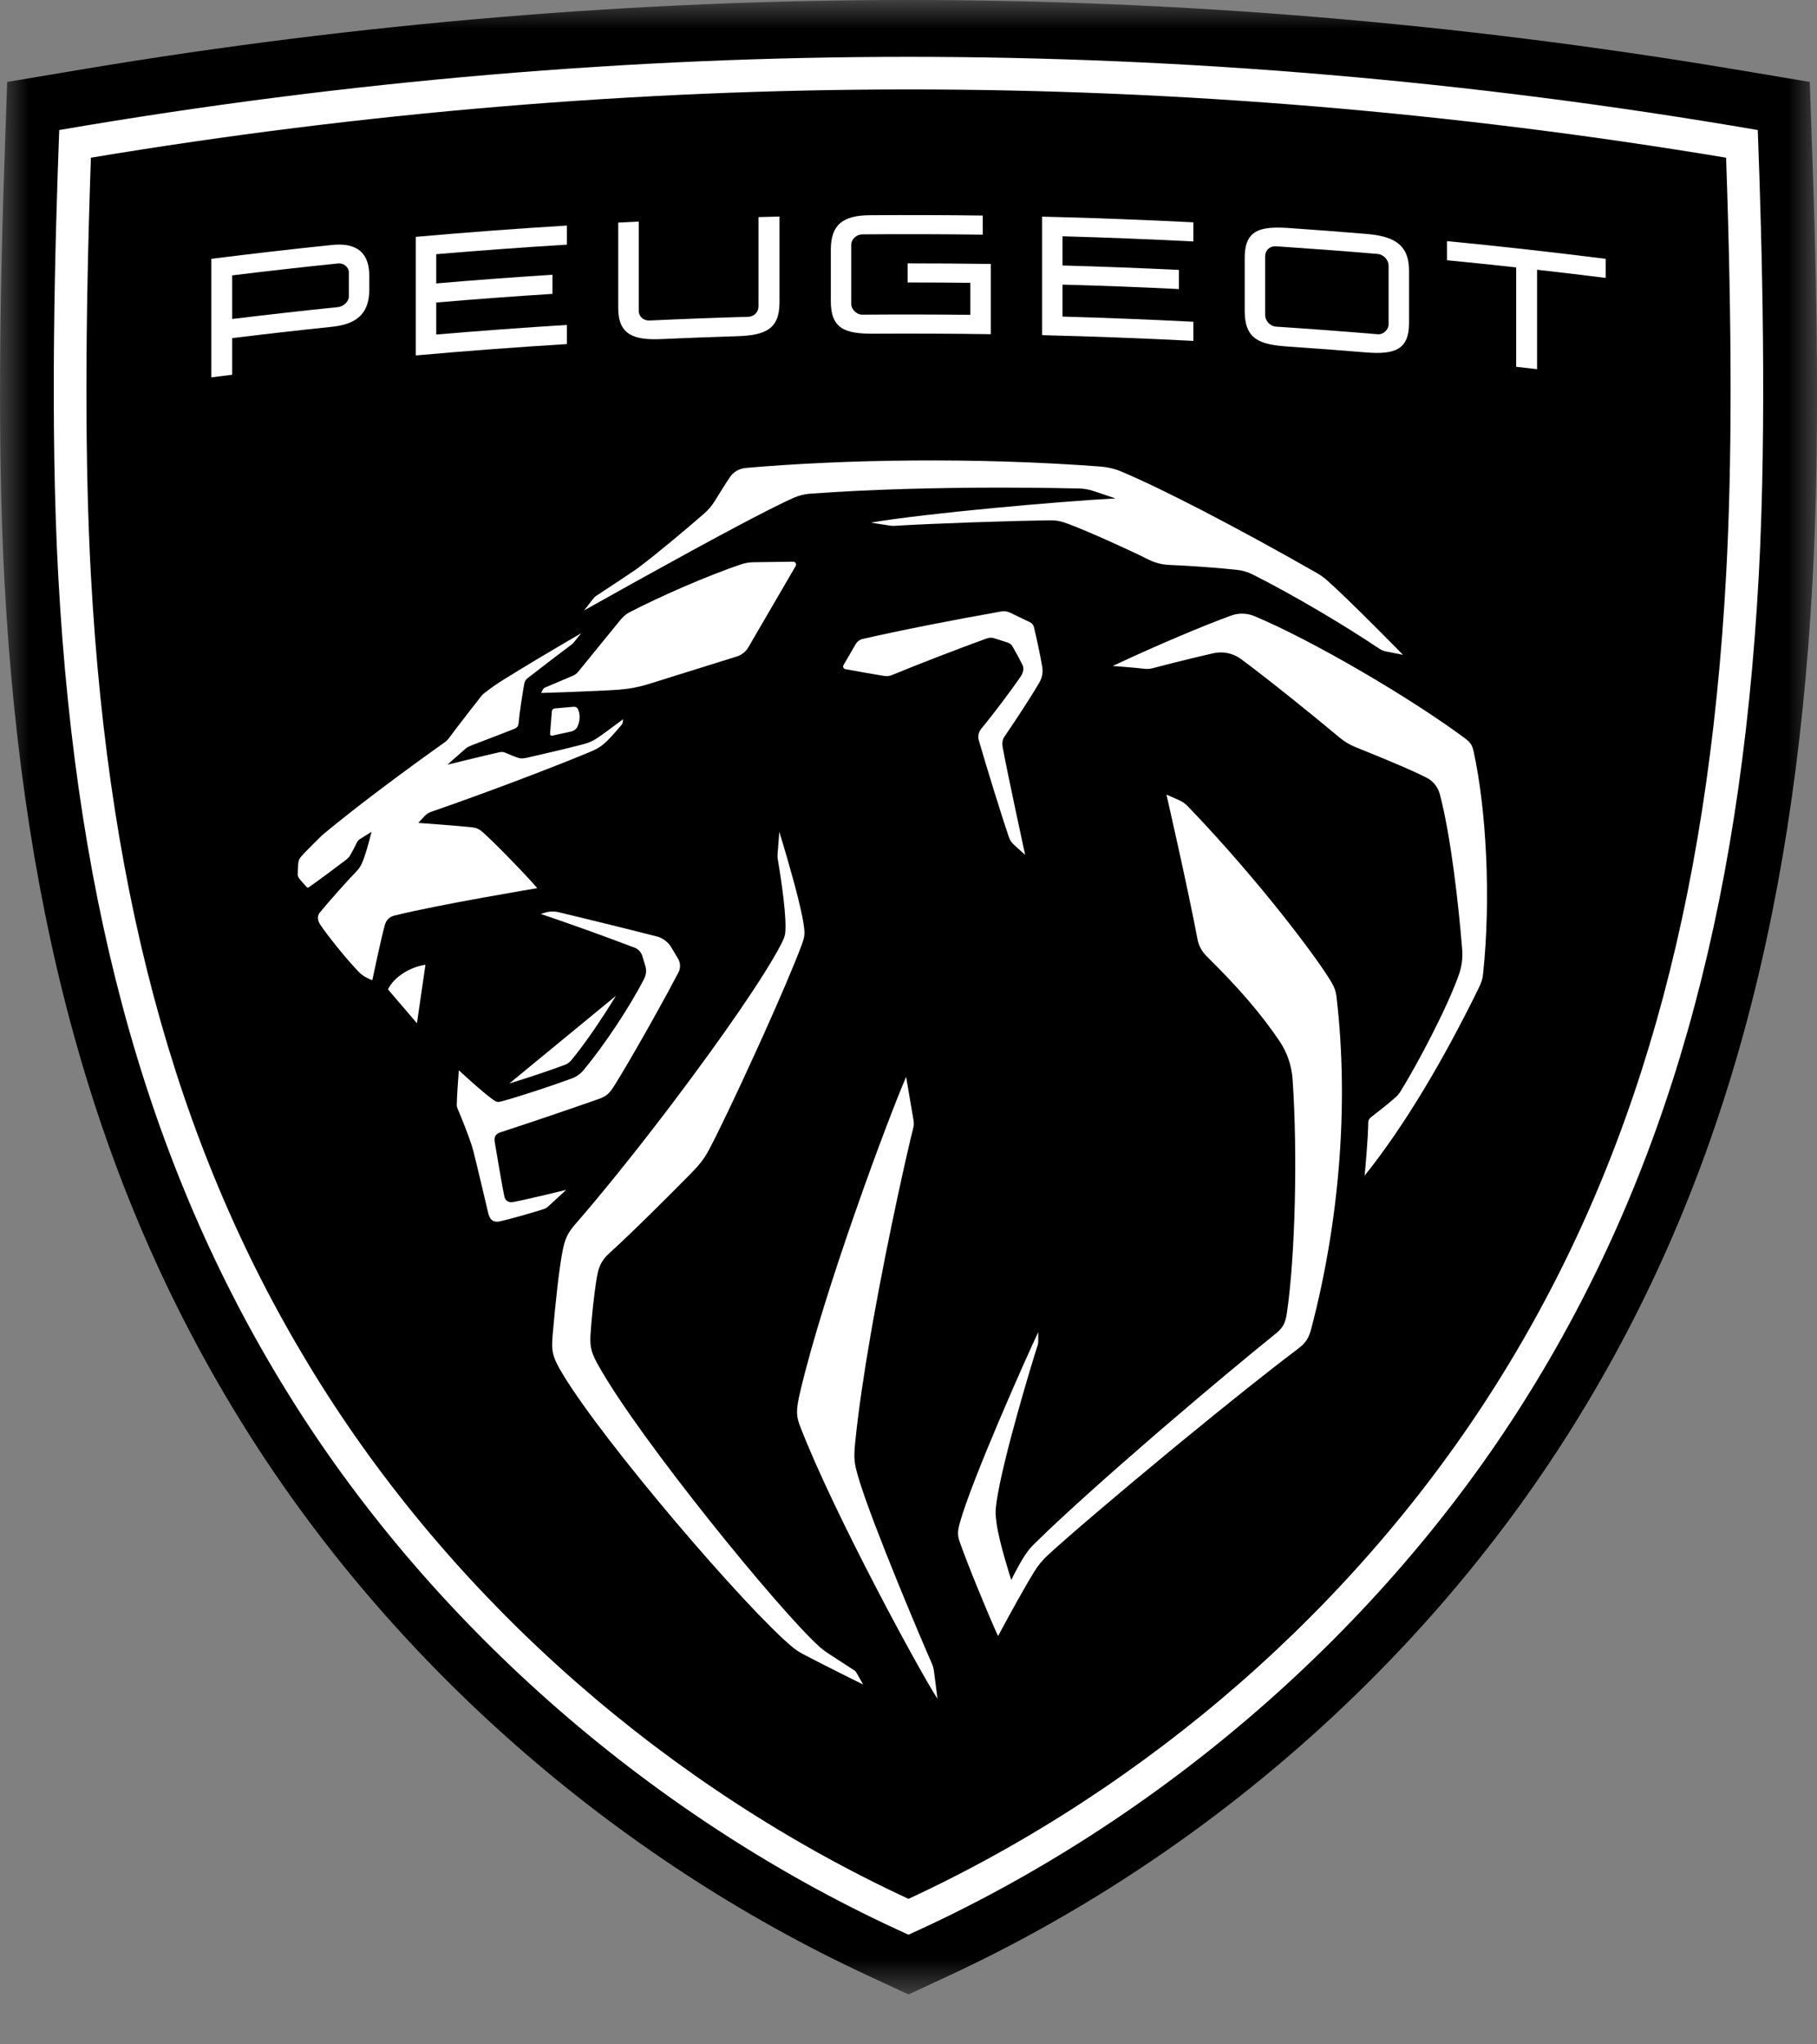
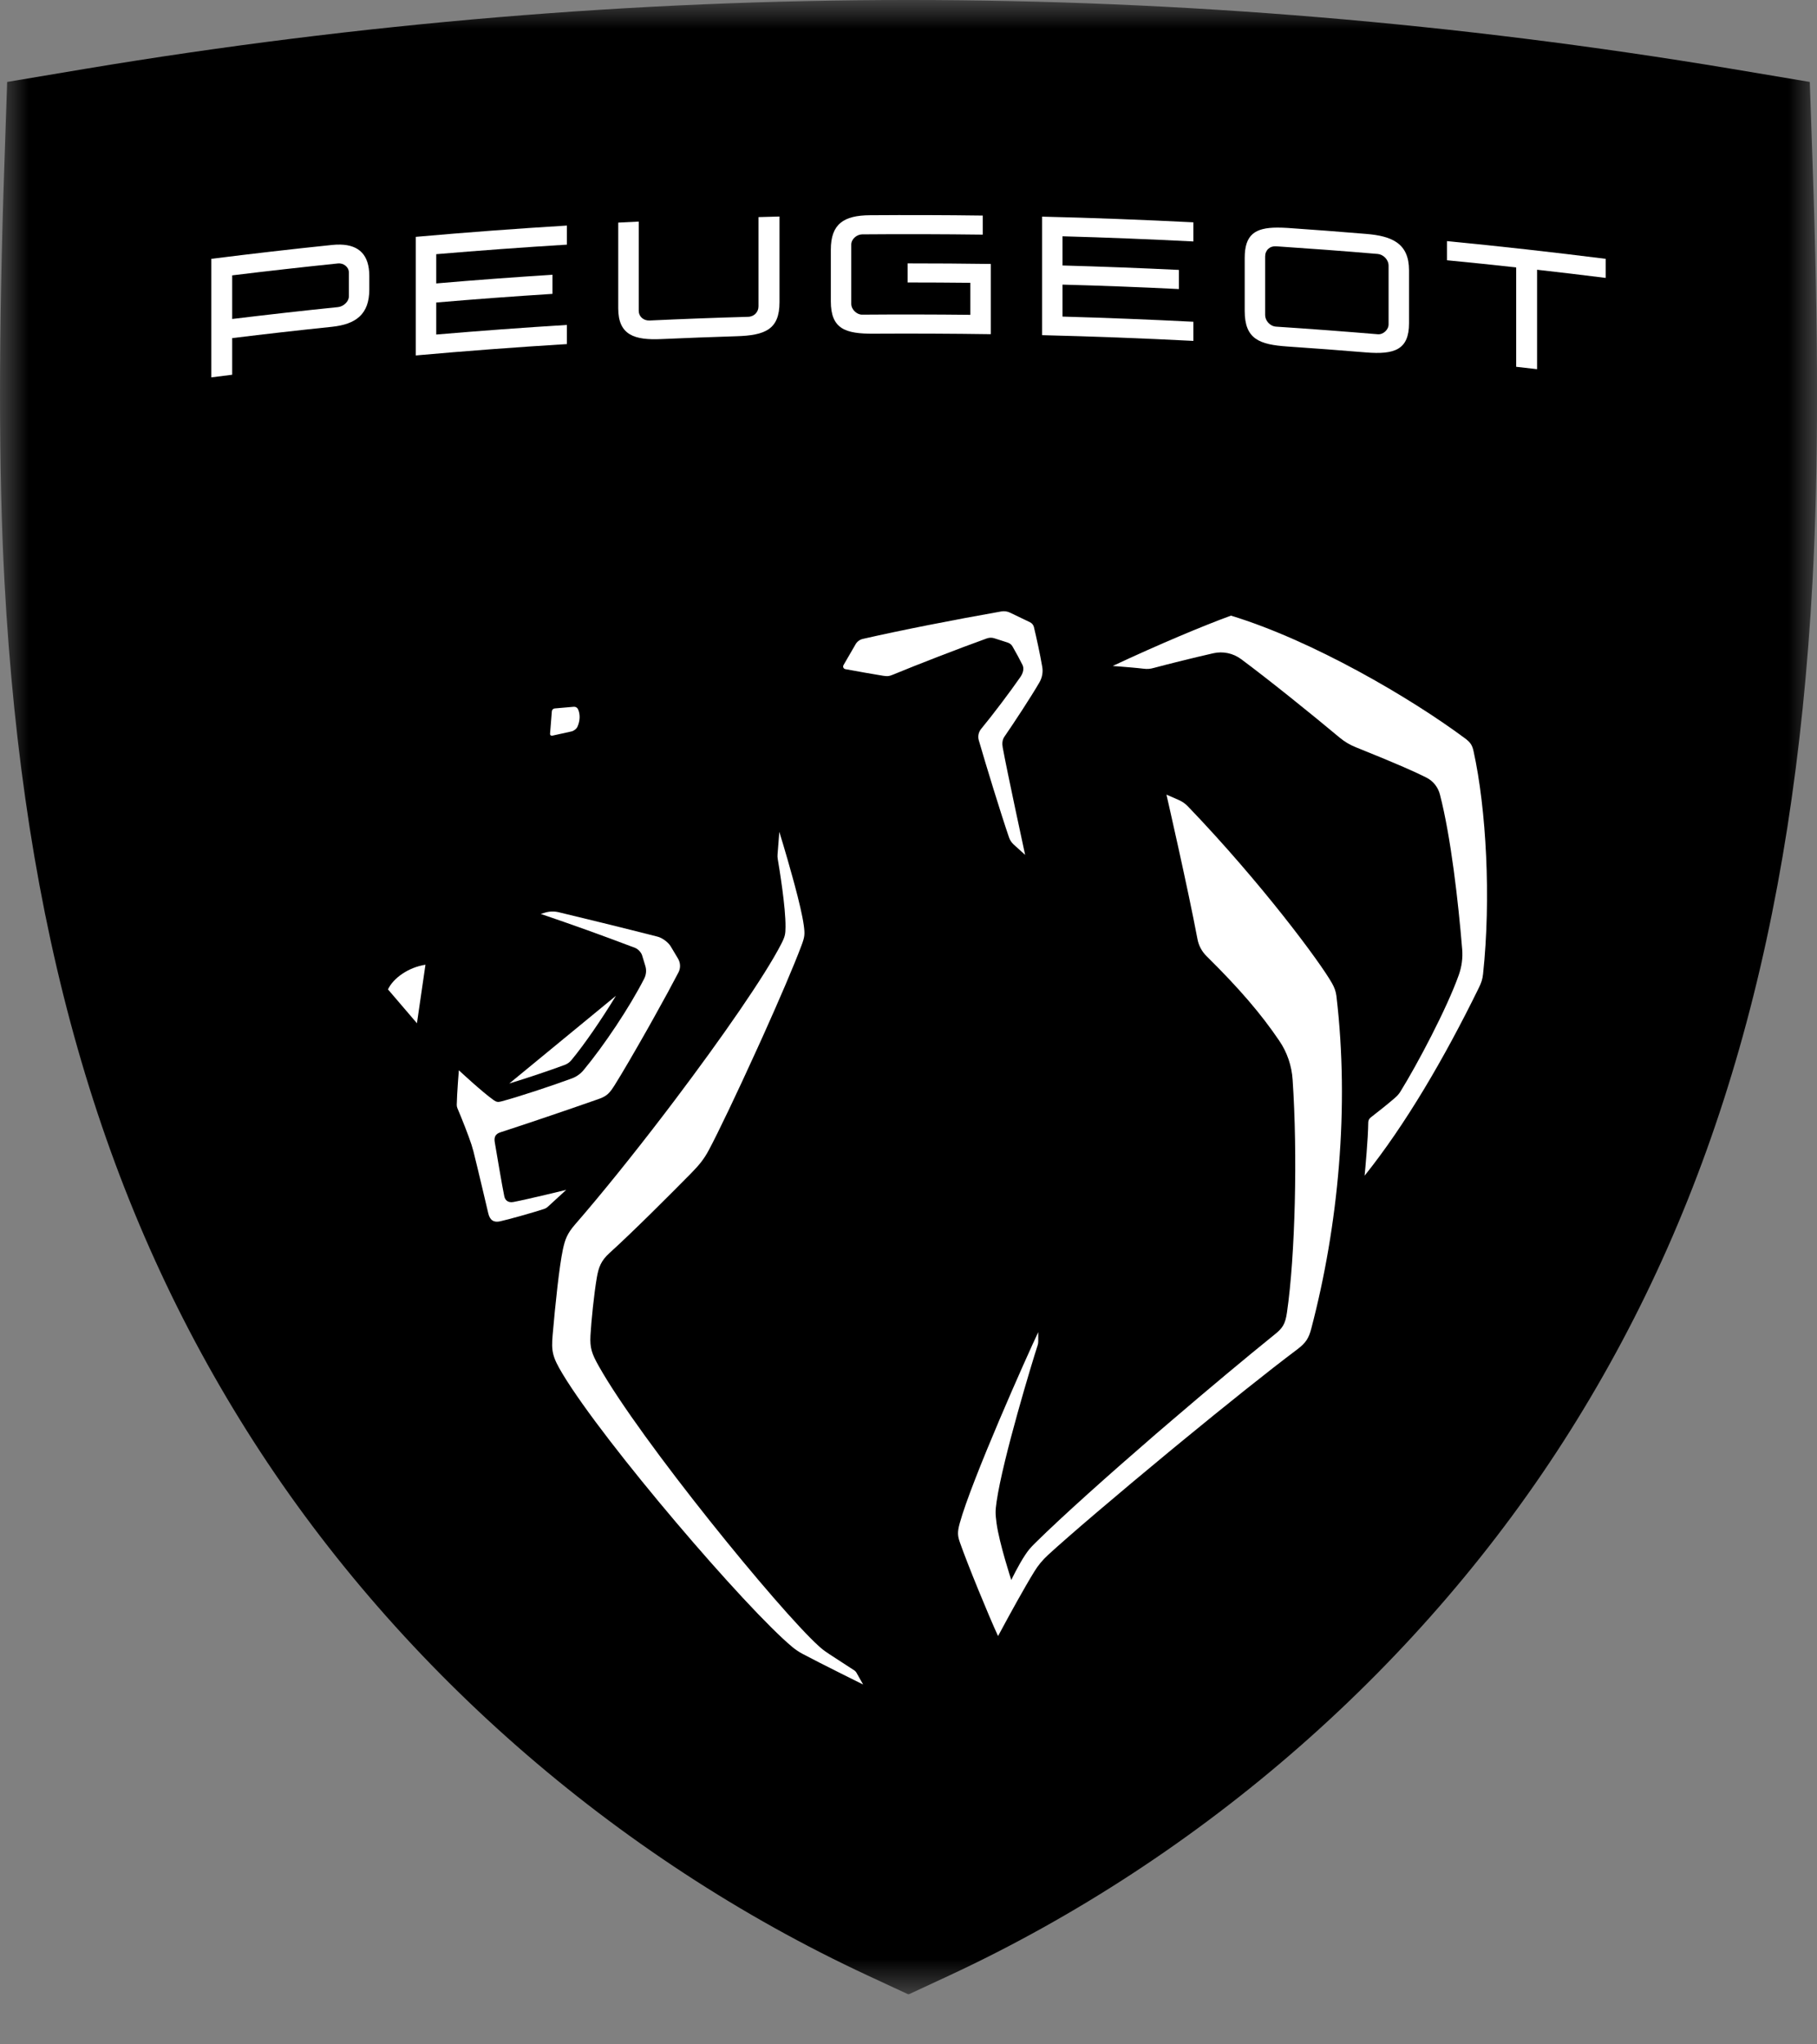
<svg xmlns="http://www.w3.org/2000/svg" width="32" height="36" viewBox="0 0 32 36" fill="none">
  <rect x="0" y="0" width="32" height="36" fill="#808080" stroke="none" />
  <g clip-path="url(#clip0_0_24717)">
    <mask id="mask0_0_24717" style="mask-type:alpha" maskUnits="userSpaceOnUse" x="0" y="0" width="32" height="36">
      <path d="M32 35.205H3.05176e-05V0.005H32V35.205Z" fill="black" />
    </mask>
    <g mask="url(#mask0_0_24717)">
      <path fill-rule="evenodd" clip-rule="evenodd" d="M15.283 34.788C10.809 32.707 6.923 29.296 4.341 25.186C1.764 21.087 0.41 16.34 0.079 10.245C-0.026 8.301 -0.026 5.876 0.079 2.832L0.126 1.443L1.497 1.213C6.321 0.408 11.201 -6.10352e-05 16 -6.10352e-05C20.799 -6.10352e-05 25.678 0.408 30.502 1.213L31.873 1.443L31.921 2.832C32.027 5.876 32.027 8.302 31.921 10.245C31.589 16.34 30.235 21.087 27.659 25.186C25.077 29.296 21.19 32.707 16.717 34.788L16 35.121L15.283 34.788Z" fill="black" />
    </g>
-     <path fill-rule="evenodd" clip-rule="evenodd" d="M16 1.001C11.162 1.001 6.14 1.413 1.043 2.29C0.967 4.326 0.88 7.473 1.026 10.143C1.35 16.098 2.666 20.72 5.166 24.688C7.658 28.645 11.518 32.048 16 34.069C20.482 32.048 24.342 28.645 26.834 24.688C29.334 20.72 30.649 16.098 30.974 10.143C31.119 7.473 31.033 4.326 30.957 2.29C25.86 1.413 20.838 1.001 16 1.001ZM16 1.575C20.769 1.575 25.612 1.979 30.399 2.777C30.505 5.797 30.504 8.201 30.4 10.113C30.081 15.965 28.794 20.5 26.348 24.383C23.902 28.266 20.234 31.473 16 33.438C11.766 31.473 8.098 28.266 5.653 24.383C3.207 20.5 1.919 15.965 1.6 10.113C1.496 8.201 1.496 5.797 1.601 2.777C6.388 1.979 11.231 1.575 16 1.575Z" fill="white" />
    <path fill-rule="evenodd" clip-rule="evenodd" d="M5.994 4.307C5.947 4.306 5.897 4.308 5.844 4.314C5.136 4.387 4.428 4.469 3.721 4.558V6.645C3.844 6.629 3.967 6.614 4.089 6.599V5.954C4.674 5.882 5.259 5.816 5.844 5.755C6.267 5.711 6.504 5.535 6.504 5.098V4.861C6.504 4.488 6.323 4.315 5.994 4.307ZM5.953 4.639C6.048 4.629 6.144 4.701 6.144 4.797V5.22C6.144 5.311 6.048 5.398 5.953 5.408C5.332 5.471 4.71 5.542 4.089 5.617V4.849C4.71 4.773 5.332 4.703 5.953 4.639Z" fill="white" />
    <path fill-rule="evenodd" clip-rule="evenodd" d="M15.321 3.79C15.984 3.785 16.646 3.787 17.308 3.796V4.132C16.6 4.123 15.892 4.121 15.184 4.127C15.088 4.128 14.992 4.211 14.992 4.306V5.352C14.992 5.448 15.088 5.542 15.184 5.541C15.819 5.536 16.454 5.537 17.089 5.544V4.98C16.72 4.976 16.352 4.974 15.984 4.974V4.638C16.472 4.638 16.961 4.641 17.45 4.648V5.885C16.763 5.875 16.076 5.872 15.39 5.876C14.887 5.88 14.632 5.793 14.632 5.306V4.397C14.632 3.942 14.86 3.793 15.321 3.79V3.79Z" fill="white" />
    <path fill-rule="evenodd" clip-rule="evenodd" d="M22.495 4.008C22.099 4.009 21.921 4.134 21.921 4.543V5.475C21.921 5.971 22.176 6.068 22.678 6.102C23.138 6.133 23.598 6.168 24.059 6.206C24.555 6.246 24.815 6.162 24.815 5.693V4.761C24.815 4.284 24.514 4.156 24.059 4.119C23.598 4.08 23.138 4.046 22.678 4.014C22.612 4.01 22.551 4.008 22.495 4.008ZM22.473 4.337C23.07 4.377 23.667 4.421 24.264 4.472C24.359 4.48 24.455 4.57 24.455 4.679V5.712C24.455 5.807 24.359 5.895 24.264 5.886C23.667 5.836 23.07 5.791 22.473 5.752C22.363 5.744 22.281 5.644 22.281 5.548V4.516C22.281 4.406 22.363 4.33 22.473 4.337Z" fill="white" />
    <path fill-rule="evenodd" clip-rule="evenodd" d="M13.728 3.813V5.323C13.728 5.801 13.476 5.906 12.97 5.921C12.528 5.935 12.087 5.951 11.646 5.971C11.176 5.992 10.888 5.903 10.888 5.43V3.92L11.249 3.902V5.475C11.249 5.571 11.331 5.649 11.44 5.644C12.018 5.617 12.597 5.595 13.175 5.579C13.285 5.576 13.358 5.492 13.358 5.396V3.823C13.481 3.819 13.604 3.816 13.728 3.813V3.813Z" fill="white" />
    <path fill-rule="evenodd" clip-rule="evenodd" d="M18.352 3.815C19.24 3.836 20.128 3.87 21.017 3.915V4.252C20.249 4.213 19.481 4.182 18.712 4.161V4.675C19.396 4.694 20.079 4.72 20.762 4.753V5.09C20.079 5.056 19.396 5.03 18.712 5.012V5.575C19.481 5.596 20.249 5.627 21.017 5.666V6.003C20.128 5.957 19.24 5.924 18.352 5.902V3.815Z" fill="white" />
    <path fill-rule="evenodd" clip-rule="evenodd" d="M9.984 3.972V4.308C9.217 4.355 8.45 4.411 7.683 4.476V4.991C8.365 4.932 9.047 4.882 9.73 4.838V5.175C9.047 5.218 8.365 5.269 7.683 5.327V5.891C8.45 5.826 9.217 5.769 9.984 5.722V6.059C9.097 6.113 8.21 6.18 7.323 6.259V4.171C8.21 4.092 9.097 4.026 9.984 3.972Z" fill="white" />
    <path fill-rule="evenodd" clip-rule="evenodd" d="M25.483 4.246C26.416 4.336 27.348 4.441 28.279 4.558V4.894C27.876 4.844 27.473 4.795 27.07 4.75V6.501C26.947 6.487 26.825 6.473 26.702 6.459V4.709C26.296 4.664 25.889 4.622 25.483 4.583V4.246Z" fill="white" />
-     <path fill-rule="evenodd" clip-rule="evenodd" d="M13.139 8.24C14.852 8.09 17.17 8.049 19.384 8.216C19.51 8.226 19.633 8.255 19.749 8.304C20.474 8.609 21.762 9.275 23.193 10.091C23.256 10.127 23.315 10.17 23.37 10.218C23.749 10.551 24.709 11.531 24.709 11.531L24.41 11.472C24.368 11.464 24.329 11.447 24.293 11.424C23.687 11.018 22.802 10.489 22.061 10.116C21.973 10.072 21.878 10.044 21.78 10.034C21.419 9.995 20.931 9.962 20.612 9.949C20.455 9.942 20.348 9.916 20.194 9.838C19.9 9.689 19.187 9.367 18.832 9.232C18.68 9.174 18.603 9.16 18.454 9.163C17.845 9.171 16.455 9.216 15.746 9.26C15.721 9.261 15.698 9.26 15.674 9.256L15.336 9.203C16.295 9.039 18.665 8.828 19.646 8.777L19.247 8.643C19.169 8.618 19.089 8.604 19.008 8.602C18.795 8.597 18.321 8.588 17.706 8.587L17.496 8.587C16.565 8.589 15.367 8.612 14.262 8.694C14.166 8.702 14.071 8.725 13.983 8.764C13.536 8.96 12.448 9.548 11.356 10.153L11.114 10.287C10.832 10.444 10.553 10.6 10.287 10.749C10.287 10.749 10.424 10.574 10.45 10.54C10.473 10.511 10.48 10.505 10.512 10.485C10.556 10.456 10.705 10.358 10.856 10.258L10.968 10.184C11.059 10.123 11.14 10.069 11.185 10.038C11.208 10.023 11.222 10.012 11.25 9.991C11.579 9.744 12.098 9.308 12.407 9.038C12.477 8.977 12.536 8.906 12.585 8.827C12.685 8.666 12.794 8.491 12.861 8.394C12.919 8.31 13.017 8.251 13.139 8.24V8.24Z" fill="white" />
-     <path fill-rule="evenodd" clip-rule="evenodd" d="M13.969 9.891C14.008 9.891 14.033 9.933 14.013 9.967L13.185 11.389C13.139 11.473 13.062 11.535 12.971 11.562L11.418 12.047C11.238 12.101 11.086 12.131 10.898 12.145C10.554 12.171 9.531 12.203 9.531 12.203L9.554 12.154C9.564 12.132 9.583 12.114 9.606 12.104L10.09 11.899C10.126 11.883 10.158 11.86 10.182 11.83L10.93 10.912C10.97 10.863 11.022 10.816 11.077 10.787C11.571 10.528 12.449 10.138 13.064 9.934C13.122 9.914 13.2 9.902 13.261 9.901L13.969 9.891Z" fill="white" />
    <path fill-rule="evenodd" clip-rule="evenodd" d="M10.105 12.446C10.138 12.443 10.168 12.461 10.181 12.491C10.224 12.59 10.212 12.701 10.171 12.795C10.155 12.834 10.105 12.871 10.065 12.88L9.725 12.955C9.705 12.96 9.686 12.944 9.687 12.923L9.719 12.525C9.721 12.498 9.743 12.477 9.77 12.475L10.105 12.446Z" fill="white" />
    <path fill-rule="evenodd" clip-rule="evenodd" d="M17.635 10.767C17.686 10.758 17.738 10.765 17.785 10.787L18.139 10.957C18.174 10.973 18.2 11.005 18.209 11.043C18.257 11.245 18.316 11.513 18.355 11.741C18.372 11.836 18.354 11.932 18.306 12.016C18.159 12.27 17.858 12.728 17.689 12.973C17.651 13.028 17.647 13.095 17.659 13.161C17.735 13.582 18.054 15.054 18.054 15.054L17.853 14.872C17.813 14.835 17.787 14.796 17.77 14.746C17.627 14.329 17.36 13.46 17.238 13.036C17.218 12.967 17.233 12.892 17.279 12.836C17.488 12.583 17.793 12.178 17.971 11.921C18.021 11.849 18.037 11.77 18.008 11.71C17.967 11.626 17.898 11.499 17.832 11.384C17.814 11.352 17.784 11.328 17.749 11.316L17.509 11.239C17.467 11.226 17.422 11.227 17.38 11.242C16.856 11.431 16.151 11.705 15.72 11.883C15.656 11.909 15.63 11.911 15.554 11.9C15.429 11.881 15.065 11.816 14.887 11.783C14.855 11.777 14.839 11.741 14.855 11.713L15.067 11.347C15.095 11.297 15.143 11.262 15.199 11.25C15.879 11.095 16.779 10.918 17.635 10.767V10.767Z" fill="white" />
-     <path fill-rule="evenodd" clip-rule="evenodd" d="M10.237 11.15L10.098 11.321C10.09 11.329 10.082 11.336 10.074 11.344C9.952 11.434 9.436 11.828 9.297 11.938C9.257 11.969 9.241 11.996 9.232 12.046C9.201 12.22 9.149 12.551 9.133 12.735C9.129 12.789 9.106 12.815 9.051 12.837C8.811 12.934 8.528 13.037 8.298 13.128C8.249 13.148 8.236 13.155 8.207 13.177C8.184 13.195 7.879 13.466 7.879 13.466C7.879 13.466 8.541 13.303 8.784 13.249C8.842 13.236 8.867 13.239 8.921 13.264C8.971 13.287 9.055 13.32 9.099 13.336C9.166 13.361 9.202 13.36 9.277 13.344C9.55 13.283 10.011 13.174 10.256 13.11C10.383 13.077 10.453 13.043 10.561 12.968C10.678 12.886 10.975 12.664 10.975 12.664C10.975 12.664 10.97 12.703 10.966 12.725C10.963 12.744 10.956 12.754 10.943 12.769C10.883 12.841 10.777 12.96 10.725 13.014C10.604 13.138 10.532 13.182 10.381 13.245C9.685 13.535 8.495 13.984 7.603 14.292C7.545 14.312 7.519 14.329 7.476 14.373C7.429 14.421 7.366 14.491 7.366 14.491C7.366 14.491 8.094 14.543 8.316 14.569C8.388 14.577 8.439 14.6 8.494 14.648C8.677 14.804 9.281 15.425 9.462 15.64C9.462 15.64 7.744 15.925 6.948 16.122C6.85 16.147 6.8 16.209 6.778 16.288C6.712 16.518 6.557 17.261 6.557 17.261C6.557 17.261 6.502 17.243 6.425 17.199C6.372 17.168 6.345 17.143 6.287 17.082C6.099 16.883 5.789 16.503 5.64 16.283C5.597 16.218 5.578 16.135 5.633 16.069C5.794 15.871 6.118 15.509 6.297 15.323C6.316 15.303 6.34 15.268 6.366 15.218C6.426 15.099 6.506 14.797 6.533 14.688L6.542 14.653L6.543 14.648C6.543 14.648 6.541 14.649 6.538 14.651L6.506 14.671C6.461 14.699 6.39 14.744 6.359 14.763C6.313 14.792 6.301 14.805 6.281 14.845C6.252 14.906 6.202 15.002 6.163 15.068C6.15 15.09 6.117 15.123 6.099 15.137C5.87 15.311 5.618 15.498 5.439 15.624C5.426 15.633 5.411 15.629 5.4 15.619C5.377 15.596 5.281 15.487 5.264 15.462C5.25 15.44 5.243 15.42 5.243 15.394C5.243 15.349 5.247 15.269 5.252 15.21C5.257 15.14 5.278 15.107 5.363 15.018C5.459 14.919 5.563 14.815 5.673 14.708C5.943 14.482 6.622 13.932 7.836 13.068C7.859 13.052 7.88 13.032 7.897 13.01C8.024 12.838 8.386 12.37 8.476 12.258C8.488 12.243 8.502 12.228 8.518 12.215C8.661 12.103 8.732 12.054 8.877 11.963C9.215 11.75 9.87 11.363 10.237 11.15L10.237 11.15Z" fill="white" />
    <path fill-rule="evenodd" clip-rule="evenodd" d="M7.493 16.988L7.343 18.019L6.833 17.423C6.926 17.222 7.197 17.033 7.493 16.988Z" fill="white" />
    <path fill-rule="evenodd" clip-rule="evenodd" d="M10.848 17.535C10.594 17.952 10.291 18.394 10.061 18.671C10.031 18.707 9.991 18.735 9.946 18.752C9.695 18.846 9.277 18.986 8.969 19.08L10.848 17.535Z" fill="white" />
-     <path fill-rule="evenodd" clip-rule="evenodd" d="M21.679 10.841C21.813 10.791 21.961 10.795 22.093 10.85C23.117 11.279 24.84 12.288 25.797 12.999C25.89 13.068 25.927 13.115 25.951 13.226C26.176 14.246 26.261 15.822 26.119 17.15C26.109 17.245 26.09 17.302 26.04 17.404C25.433 18.641 24.751 19.806 24.032 20.704L24.034 20.69C24.043 20.594 24.094 20.055 24.097 19.763C24.098 19.73 24.113 19.699 24.139 19.679C24.273 19.576 24.456 19.429 24.56 19.339C24.61 19.296 24.638 19.263 24.664 19.221C24.957 18.749 25.481 17.761 25.692 17.167C25.743 17.022 25.764 16.868 25.751 16.715C25.683 15.886 25.553 14.739 25.359 13.99C25.326 13.862 25.241 13.754 25.123 13.694C24.956 13.608 24.627 13.459 23.879 13.159C23.775 13.118 23.678 13.06 23.593 12.989C23.102 12.578 22.335 11.961 21.858 11.607C21.718 11.503 21.54 11.465 21.37 11.503C21.022 11.582 20.58 11.692 20.331 11.759C20.246 11.782 20.213 11.784 20.125 11.774C20.08 11.768 20.021 11.763 19.959 11.757L19.866 11.749C19.757 11.739 19.655 11.732 19.615 11.729L19.597 11.727C20.409 11.347 21.19 11.019 21.679 10.841L21.679 10.841Z" fill="white" />
+     <path fill-rule="evenodd" clip-rule="evenodd" d="M21.679 10.841C23.117 11.279 24.84 12.288 25.797 12.999C25.89 13.068 25.927 13.115 25.951 13.226C26.176 14.246 26.261 15.822 26.119 17.15C26.109 17.245 26.09 17.302 26.04 17.404C25.433 18.641 24.751 19.806 24.032 20.704L24.034 20.69C24.043 20.594 24.094 20.055 24.097 19.763C24.098 19.73 24.113 19.699 24.139 19.679C24.273 19.576 24.456 19.429 24.56 19.339C24.61 19.296 24.638 19.263 24.664 19.221C24.957 18.749 25.481 17.761 25.692 17.167C25.743 17.022 25.764 16.868 25.751 16.715C25.683 15.886 25.553 14.739 25.359 13.99C25.326 13.862 25.241 13.754 25.123 13.694C24.956 13.608 24.627 13.459 23.879 13.159C23.775 13.118 23.678 13.06 23.593 12.989C23.102 12.578 22.335 11.961 21.858 11.607C21.718 11.503 21.54 11.465 21.37 11.503C21.022 11.582 20.58 11.692 20.331 11.759C20.246 11.782 20.213 11.784 20.125 11.774C20.08 11.768 20.021 11.763 19.959 11.757L19.866 11.749C19.757 11.739 19.655 11.732 19.615 11.729L19.597 11.727C20.409 11.347 21.19 11.019 21.679 10.841L21.679 10.841Z" fill="white" />
    <path fill-rule="evenodd" clip-rule="evenodd" d="M9.592 16.073C9.673 16.047 9.758 16.044 9.84 16.064C10.209 16.152 10.991 16.343 11.581 16.494C11.664 16.515 11.768 16.592 11.812 16.665L11.94 16.879C11.985 16.954 11.989 17.046 11.949 17.123C11.841 17.331 11.688 17.612 11.526 17.902L11.404 18.12C11.178 18.519 10.954 18.904 10.826 19.107C10.742 19.24 10.695 19.3 10.546 19.352C9.965 19.556 9.243 19.8 8.814 19.939C8.727 19.967 8.697 20.02 8.714 20.117C8.745 20.294 8.844 20.893 8.882 21.069C8.896 21.133 8.947 21.185 9.044 21.166C9.297 21.118 9.972 20.953 9.972 20.953C9.972 20.953 9.773 21.137 9.654 21.245C9.632 21.266 9.607 21.281 9.579 21.29C9.395 21.351 8.946 21.477 8.806 21.507C8.697 21.531 8.627 21.488 8.599 21.365C8.599 21.365 8.408 20.552 8.338 20.275C8.327 20.233 8.316 20.197 8.303 20.155C8.251 19.995 8.127 19.681 8.056 19.516C8.048 19.497 8.044 19.476 8.044 19.455C8.047 19.267 8.081 18.847 8.081 18.847C8.081 18.847 8.495 19.233 8.695 19.373C8.74 19.404 8.767 19.411 8.822 19.397C9.097 19.326 9.728 19.118 10.075 18.989C10.154 18.959 10.223 18.91 10.277 18.845C10.636 18.413 11.086 17.741 11.345 17.234C11.381 17.164 11.388 17.084 11.365 17.009L11.309 16.825C11.293 16.771 11.236 16.711 11.184 16.691C10.572 16.459 10.091 16.287 9.524 16.094L9.592 16.073Z" fill="white" />
    <path fill-rule="evenodd" clip-rule="evenodd" d="M20.543 13.993L20.754 14.085C20.817 14.112 20.874 14.151 20.921 14.2C22.216 15.549 23.252 16.946 23.459 17.315C23.499 17.385 23.526 17.456 23.536 17.537C23.769 19.503 23.569 21.586 23.093 23.398C23.05 23.561 23.002 23.645 22.845 23.763C22.337 24.144 21.58 24.751 20.826 25.37L20.589 25.565C19.681 26.315 18.819 27.049 18.453 27.386C18.361 27.471 18.281 27.567 18.216 27.674C18.044 27.952 17.782 28.43 17.654 28.668L17.618 28.735C17.592 28.782 17.577 28.81 17.577 28.81C17.406 28.439 17.035 27.533 16.907 27.166C16.865 27.047 16.858 26.984 16.902 26.824C17.11 26.065 18.094 23.857 18.285 23.458L18.285 23.621C18.285 23.645 18.282 23.668 18.274 23.691C18.188 23.952 17.659 25.692 17.551 26.447C17.527 26.615 17.53 26.66 17.551 26.825C17.599 27.177 17.81 27.823 17.81 27.823C17.81 27.823 17.935 27.562 18.052 27.386C18.109 27.3 18.143 27.258 18.237 27.166C18.71 26.699 19.517 25.978 20.357 25.252L20.655 24.997C21.3 24.444 21.945 23.906 22.454 23.495C22.586 23.389 22.636 23.317 22.665 23.114C22.811 22.115 22.854 20.321 22.765 19.015C22.749 18.769 22.669 18.53 22.529 18.326C22.21 17.855 21.828 17.409 21.249 16.837C21.166 16.755 21.11 16.65 21.089 16.536C20.92 15.637 20.543 13.993 20.543 13.993H20.543Z" fill="white" />
    <path fill-rule="evenodd" clip-rule="evenodd" d="M13.725 14.648C13.725 14.648 13.843 15.028 13.956 15.441L13.996 15.587C14.068 15.856 14.132 16.122 14.155 16.29C14.177 16.452 14.173 16.495 14.115 16.65C13.976 17.021 13.718 17.618 13.444 18.228L13.325 18.49C12.989 19.23 12.648 19.945 12.482 20.255C12.4 20.407 12.323 20.506 12.17 20.662C11.819 21.018 11.149 21.69 10.733 22.066C10.582 22.203 10.542 22.32 10.511 22.497C10.462 22.781 10.413 23.266 10.399 23.517C10.387 23.737 10.423 23.84 10.546 24.058C11.278 25.36 13.722 28.356 14.418 28.985C14.468 29.031 14.505 29.062 14.611 29.132C14.714 29.2 15.048 29.416 15.048 29.416C15.061 29.425 15.072 29.437 15.081 29.451L15.201 29.663C15.201 29.663 15.19 29.658 15.17 29.648L15.118 29.622C15.076 29.601 15.02 29.574 14.957 29.542L14.801 29.464C14.564 29.345 14.28 29.202 14.131 29.122C14.07 29.089 14.012 29.05 13.958 29.006C13.143 28.33 10.645 25.415 9.91 24.197C9.727 23.893 9.708 23.795 9.733 23.507C9.779 22.972 9.85 22.298 9.913 22.003C9.951 21.825 9.99 21.721 10.127 21.563C10.586 21.035 11.147 20.339 11.694 19.623L11.886 19.37C12.714 18.273 13.477 17.175 13.762 16.616C13.827 16.489 13.833 16.445 13.834 16.324C13.838 15.976 13.726 15.297 13.697 15.125C13.693 15.098 13.691 15.071 13.694 15.044L13.725 14.648Z" fill="white" />
-     <path fill-rule="evenodd" clip-rule="evenodd" d="M15.958 18.963C15.958 18.963 16.053 19.52 16.081 19.682C16.097 19.773 16.101 19.798 16.078 19.887C16.002 20.177 15.655 21.7 15.376 23.259L15.333 23.505C15.219 24.162 15.121 24.814 15.064 25.372C15.031 25.689 15.042 25.765 15.126 26.046C15.364 26.84 16.243 28.916 16.412 29.295C16.431 29.337 16.442 29.381 16.448 29.426L16.511 29.915C16.229 29.491 14.698 26.683 14.096 25.129C14.025 24.945 14.012 24.855 14.09 24.519C14.508 22.732 15.64 19.697 15.958 18.963H15.958Z" fill="white" />
  </g>
  <defs>
    <clipPath id="clip0_0_24717">
      <rect width="32" height="35.121" fill="white" />
    </clipPath>
  </defs>
</svg>